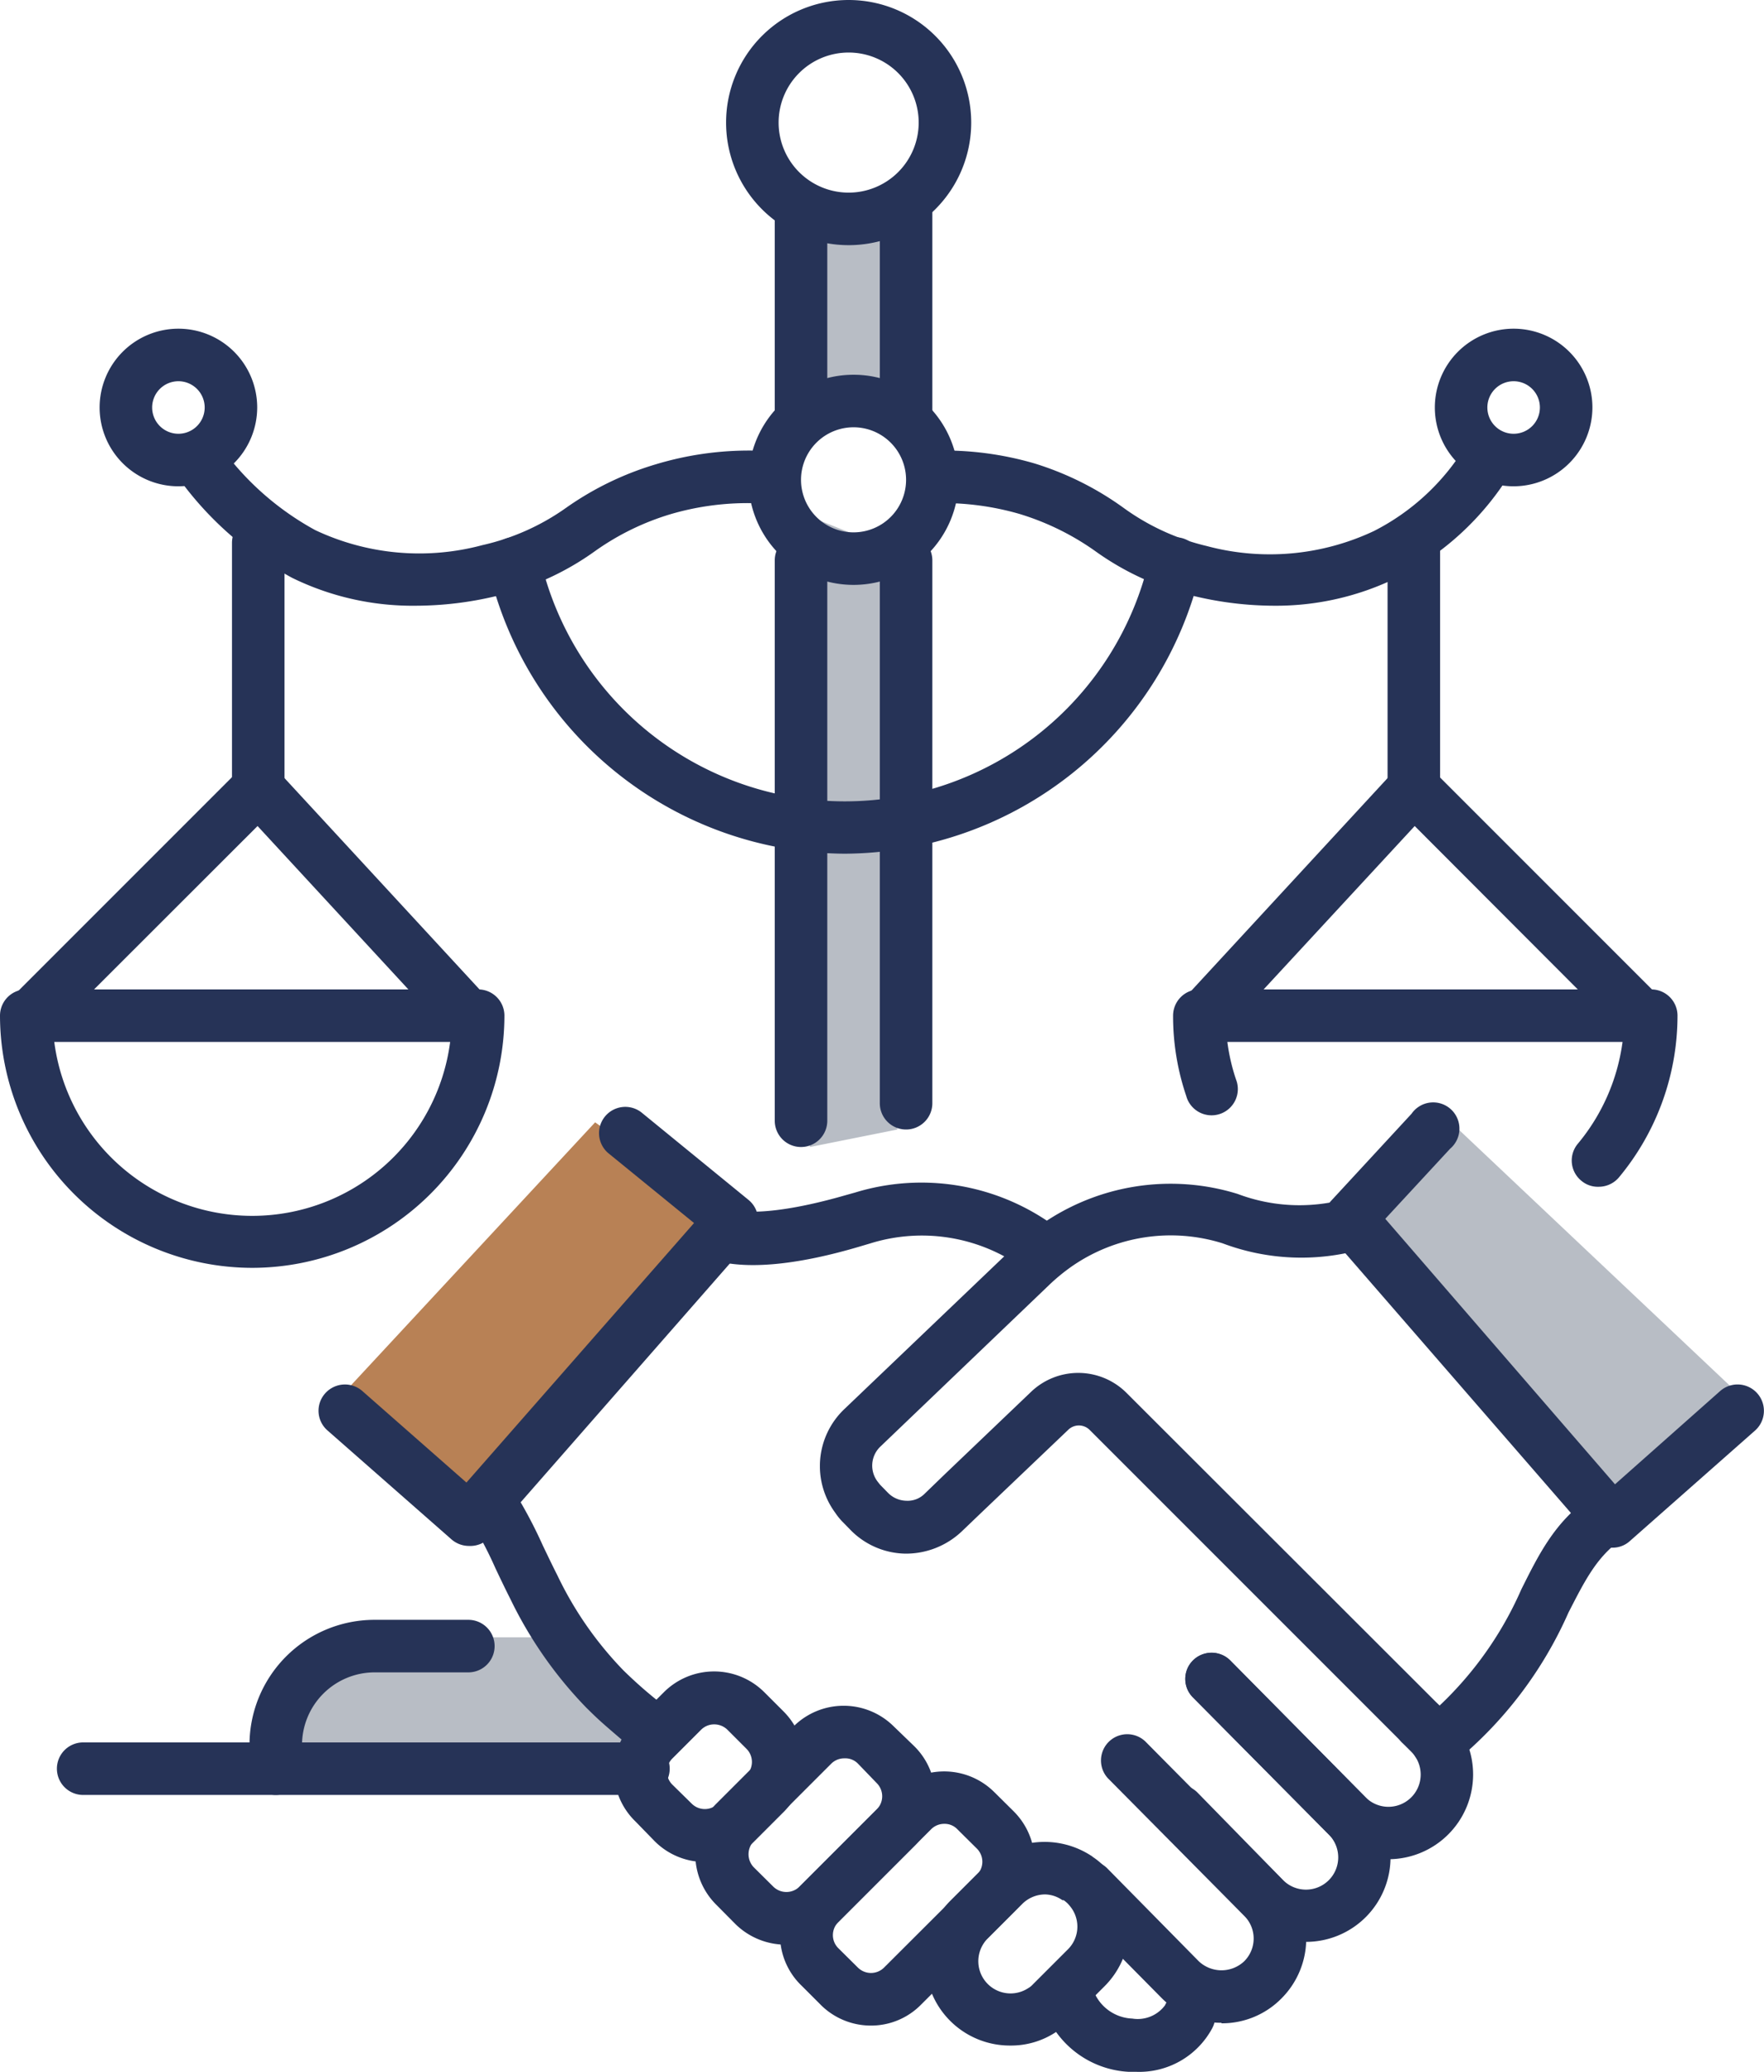
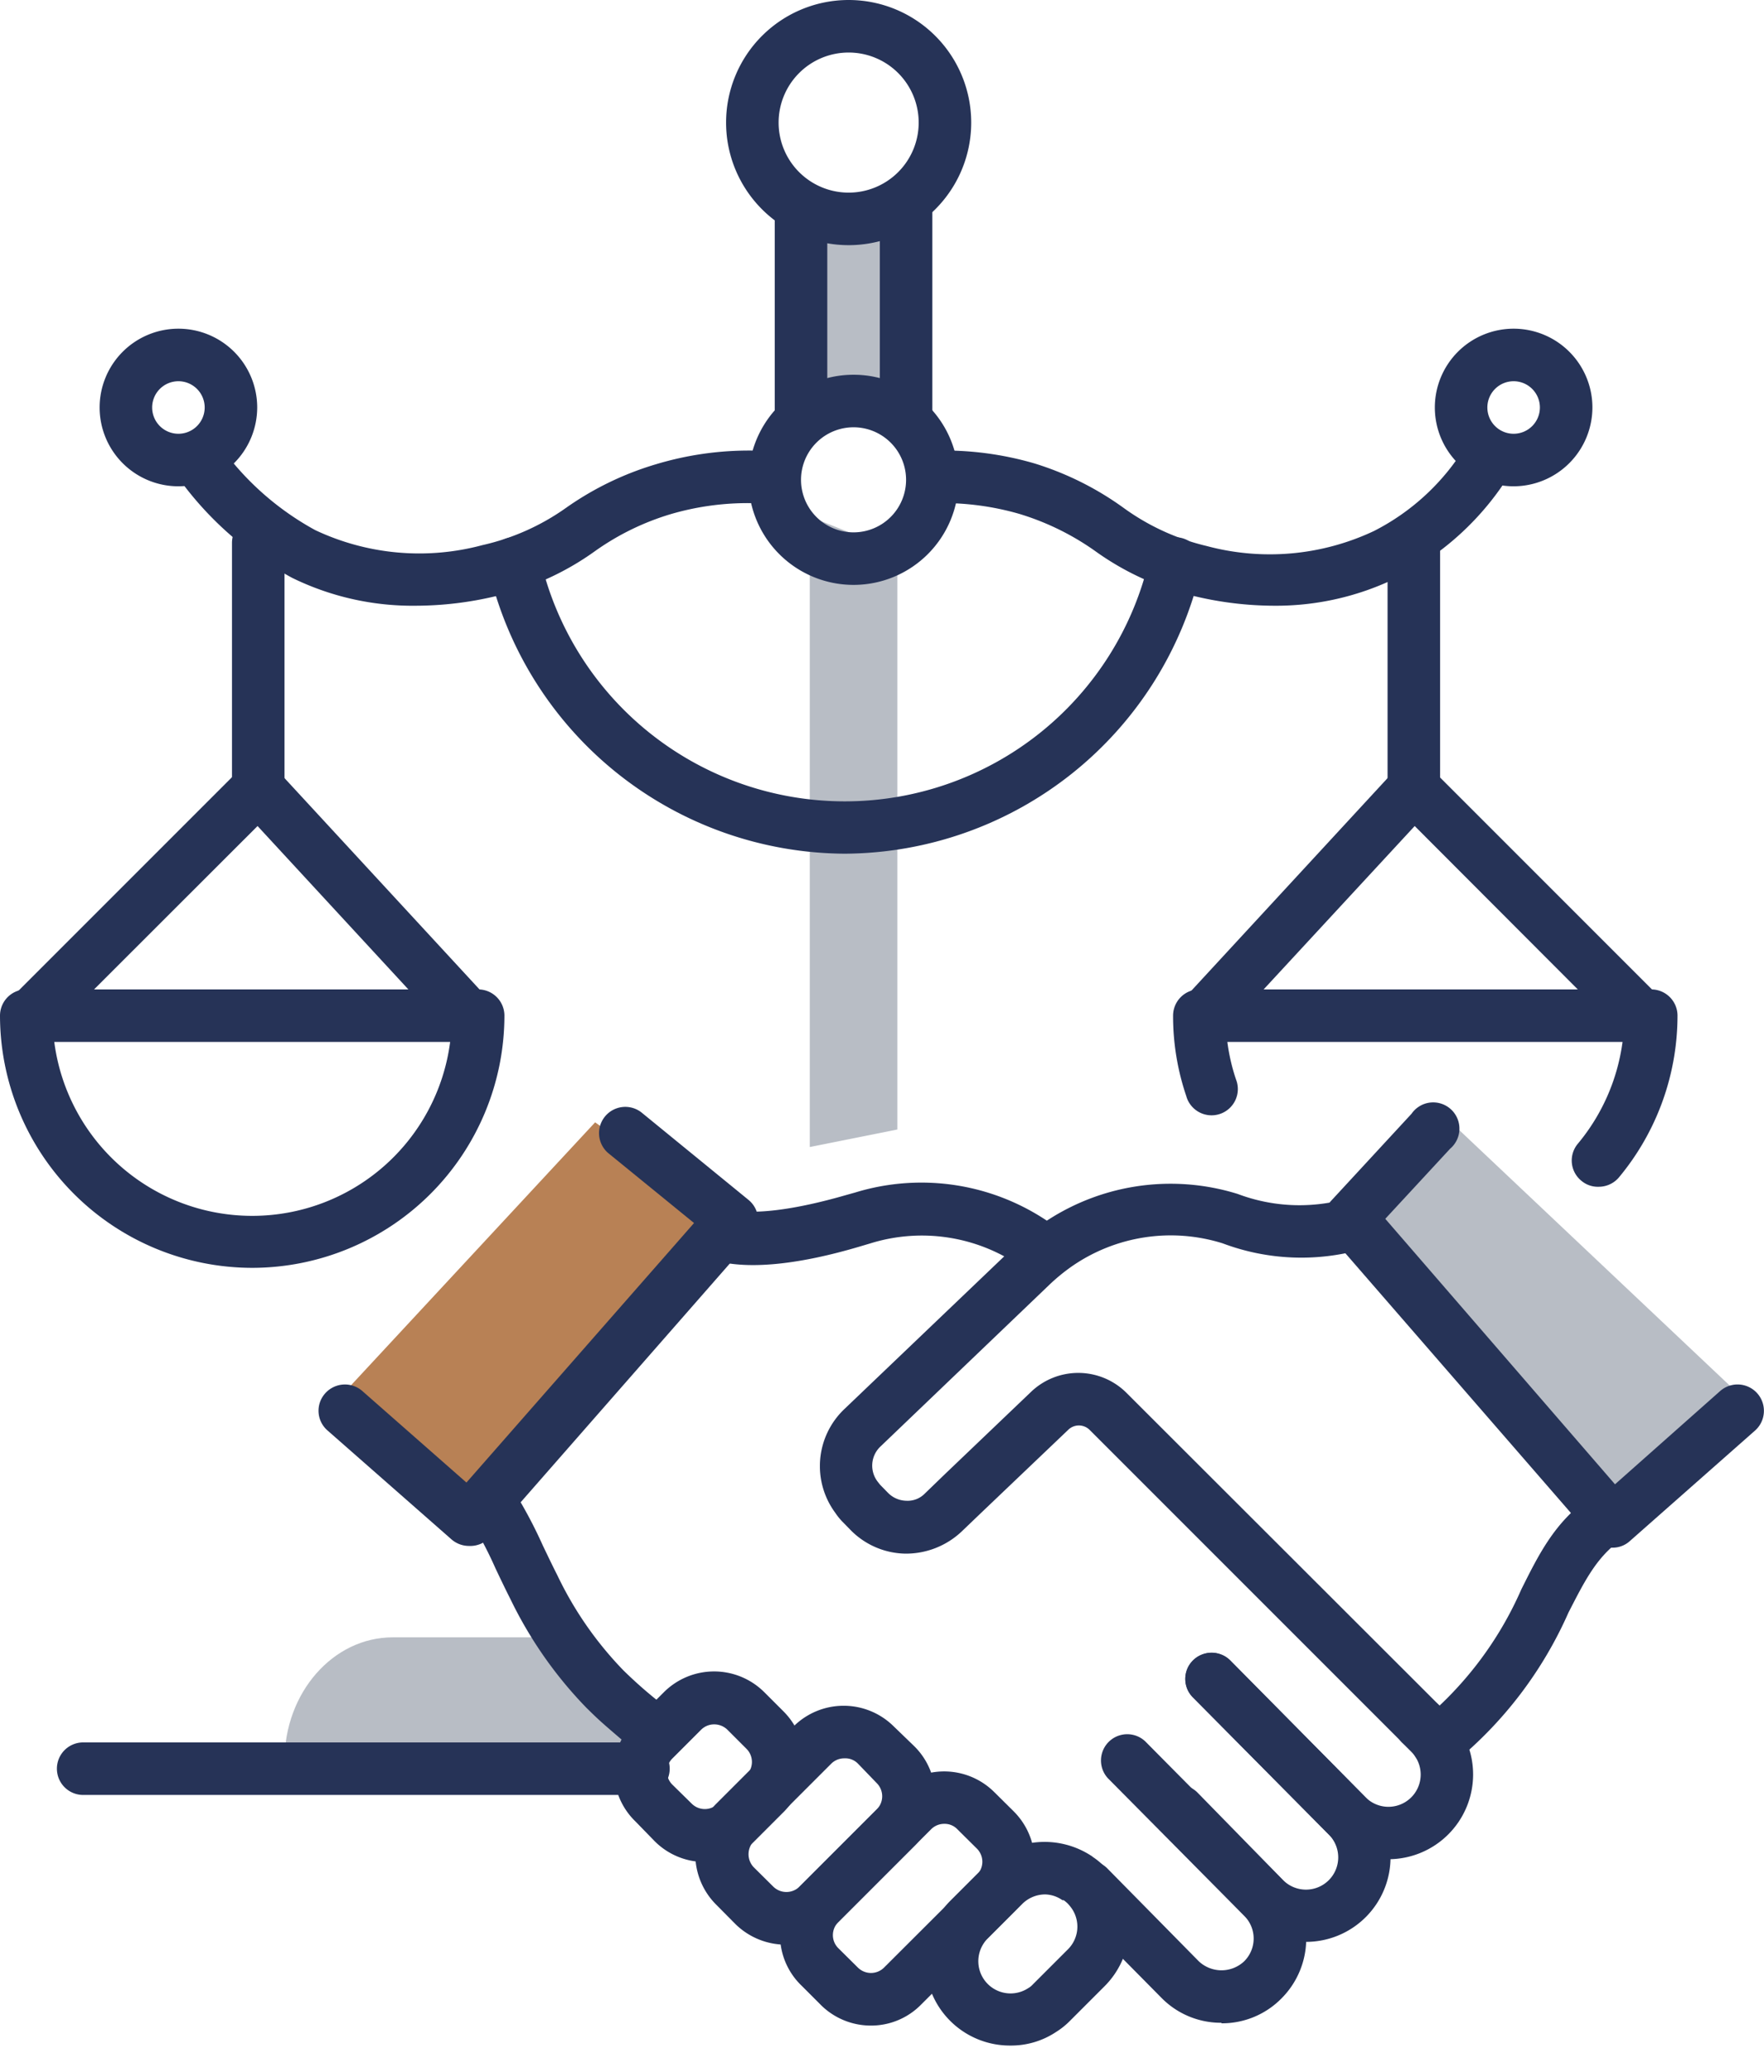
<svg xmlns="http://www.w3.org/2000/svg" viewBox="0 0 100.75 118.31">
  <defs>
    <style>.cls-1{fill:#2f3f55;opacity:0.34;}.cls-2{fill:#263357;}.cls-3{fill:#b88155;}</style>
  </defs>
  <title>Recurso 4</title>
  <g id="Capa_2" data-name="Capa 2">
    <g id="Capa_1-2" data-name="Capa 1">
      <path class="cls-1" d="M31.25,93.5H22.43c-3.41,0-6.18,3.16-6.18,7.06v.94h19l2-2Z" />
      <polygon class="cls-1" points="51.25 64.5 46.25 65.5 46.25 29.5 51.25 31.5 51.25 64.5" />
      <rect class="cls-1" x="46.25" y="12.5" width="5" height="10" />
      <path class="cls-2" d="M48.25,48.75A21,21,0,0,1,27.91,32.51a1.51,1.51,0,0,1,1.14-1.8,1.5,1.5,0,0,1,1.79,1.14,17.85,17.85,0,0,0,34.82,0,1.5,1.5,0,1,1,2.93.66A21,21,0,0,1,48.25,48.75Z" />
      <path class="cls-2" d="M45.75,25.5a1.5,1.5,0,0,1-1.5-1.5V12a1.5,1.5,0,0,1,3,0V24A1.5,1.5,0,0,1,45.75,25.5Z" />
      <path class="cls-2" d="M51.75,25.5a1.5,1.5,0,0,1-1.5-1.5V12a1.5,1.5,0,0,1,3,0V24A1.5,1.5,0,0,1,51.75,25.5Z" />
-       <path class="cls-2" d="M45.75,65.5a1.5,1.5,0,0,1-1.5-1.5V32a1.5,1.5,0,0,1,3,0V64A1.5,1.5,0,0,1,45.75,65.5Z" />
-       <path class="cls-2" d="M51.75,64.5a1.5,1.5,0,0,1-1.5-1.5V32a1.5,1.5,0,0,1,3,0V63A1.5,1.5,0,0,1,51.75,64.5Z" />
      <path class="cls-2" d="M48.47,14a7,7,0,1,1,7-7A7,7,0,0,1,48.47,14Zm0-11a4,4,0,1,0,4,4A4,4,0,0,0,48.47,3Z" />
      <path class="cls-2" d="M23.77,34.59A15.64,15.64,0,0,1,16.69,33a19.29,19.29,0,0,1-6.37-5.53,1.5,1.5,0,1,1,2.43-1.76A16.27,16.27,0,0,0,18,30.27a13.91,13.91,0,0,0,9.55.86A13.28,13.28,0,0,0,32.33,29a17.56,17.56,0,0,1,5.14-2.49A18.42,18.42,0,0,1,43,25.73a1.5,1.5,0,0,1,0,3h-.26a15.65,15.65,0,0,0-4.4.62A14.75,14.75,0,0,0,34,31.46a15.87,15.87,0,0,1-5.71,2.59A19.85,19.85,0,0,1,23.77,34.59Z" />
      <path class="cls-2" d="M72.74,34.59a19.72,19.72,0,0,1-4.49-.54,15.87,15.87,0,0,1-5.71-2.59,15,15,0,0,0-4.34-2.12,15.83,15.83,0,0,0-4.65-.61h0a1.5,1.5,0,0,1,0-3,18.44,18.44,0,0,1,5.52.73A17.43,17.43,0,0,1,64.17,29a13.28,13.28,0,0,0,4.75,2.18,13.94,13.94,0,0,0,9.56-.86,13.07,13.07,0,0,0,5.27-4.92,1.5,1.5,0,0,1,2.55,1.57,16.15,16.15,0,0,1-6.48,6A15.67,15.67,0,0,1,72.74,34.59Z" />
      <path class="cls-2" d="M48.75,33.4a6,6,0,1,1,6-6A6,6,0,0,1,48.75,33.4Zm0-9a3,3,0,1,0,3,3A3,3,0,0,0,48.75,24.4Z" />
      <path class="cls-2" d="M10.19,27.77a4.5,4.5,0,1,1,4.5-4.5A4.51,4.51,0,0,1,10.19,27.77Zm0-6a1.5,1.5,0,1,0,1.5,1.5A1.5,1.5,0,0,0,10.19,21.77Z" />
      <path class="cls-2" d="M86.45,27.77a4.5,4.5,0,1,1,4.5-4.5A4.51,4.51,0,0,1,86.45,27.77Zm0-6a1.5,1.5,0,1,0,1.5,1.5A1.5,1.5,0,0,0,86.45,21.77Z" />
      <path class="cls-2" d="M68.75,59.5a1.45,1.45,0,0,1-1-.4A1.5,1.5,0,0,1,67.65,57l12-13a1.5,1.5,0,0,1,1.07-.48,1.45,1.45,0,0,1,1.09.44l13,13a1.5,1.5,0,0,1-2.12,2.12L80.8,47.17,69.86,59A1.51,1.51,0,0,1,68.75,59.5Z" />
      <path class="cls-2" d="M80.75,46.5a1.5,1.5,0,0,1-1.5-1.5V31a1.5,1.5,0,0,1,3,0V45A1.5,1.5,0,0,1,80.75,46.5Z" />
      <path class="cls-2" d="M26.75,59.5a1.5,1.5,0,0,1-1.1-.48L14.71,47.17,2.81,59.06a1.49,1.49,0,0,1-2.12,0,1.51,1.51,0,0,1,0-2.12l13-13a1.52,1.52,0,0,1,1.06-.44h0a1.52,1.52,0,0,1,1.08.48l12,13a1.5,1.5,0,0,1-.09,2.12A1.48,1.48,0,0,1,26.75,59.5Z" />
      <path class="cls-2" d="M14.41,72.4A14.42,14.42,0,0,1,0,58a1.5,1.5,0,0,1,1.5-1.5H27.31a1.5,1.5,0,0,1,1.5,1.5A14.42,14.42,0,0,1,14.41,72.4ZM3.1,59.5a11.4,11.4,0,0,0,22.61,0Z" />
      <path class="cls-2" d="M91.31,67.77a1.46,1.46,0,0,1-1-.35,1.49,1.49,0,0,1-.19-2.11,11.44,11.44,0,0,0,2.55-5.81H70.1a11.15,11.15,0,0,0,.49,2.13,1.5,1.5,0,1,1-2.84.95A14.18,14.18,0,0,1,67,58a1.5,1.5,0,0,1,1.5-1.5H94.31a1.5,1.5,0,0,1,1.5,1.5,14.45,14.45,0,0,1-3.35,9.24A1.51,1.51,0,0,1,91.31,67.77Z" />
      <path class="cls-2" d="M14.75,46.5a1.5,1.5,0,0,1-1.5-1.5V31a1.5,1.5,0,0,1,3,0V45A1.5,1.5,0,0,1,14.75,46.5Z" />
      <path class="cls-2" d="M36.75,102.5h-32a1.5,1.5,0,0,1,0-3h32a1.5,1.5,0,0,1,0,3Z" />
-       <path class="cls-2" d="M15.75,102.5a1.5,1.5,0,0,1-1.5-1.5V99.64a7.14,7.14,0,0,1,7.14-7.14h5.36a1.5,1.5,0,0,1,0,3H21.39a4.15,4.15,0,0,0-4.14,4.14V101A1.5,1.5,0,0,1,15.75,102.5Z" />
      <polygon class="cls-3" points="33.99 64.09 42.04 69.83 27.1 87.06 19.06 80.17 33.99 64.09" />
      <polygon class="cls-1" points="82.25 63.5 77.25 69.5 92.25 86.5 100.25 80.5 82.25 63.5" />
      <path class="cls-2" d="M82.1,101a1.45,1.45,0,0,1-1.16-.55,1.5,1.5,0,0,1,.21-2.11,20.34,20.34,0,0,0,5.74-7.58c1-2,1.89-3.8,3.84-5.2A1.5,1.5,0,1,1,92.48,88c-1.34,1-2,2.34-2.9,4.09a23.09,23.09,0,0,1-6.53,8.57A1.5,1.5,0,0,1,82.1,101Z" />
      <path class="cls-2" d="M44.91,111.05A4.1,4.1,0,0,1,42,109.87l-1.11-1.12a4.07,4.07,0,0,1,0-5.73l4.43-4.43a4.06,4.06,0,0,1,5.73,0L52.2,99.7a4,4,0,0,1,0,5.74l-4.42,4.42A4.05,4.05,0,0,1,44.91,111.05Zm3.32-10.64a1.05,1.05,0,0,0-.75.3l-4.43,4.43a1.08,1.08,0,0,0,0,1.49l1.12,1.11a1.07,1.07,0,0,0,1.49,0l4.42-4.42a1.06,1.06,0,0,0,0-1.49L49,100.71A1,1,0,0,0,48.23,100.41Z" />
      <path class="cls-2" d="M40.26,106.33a4.05,4.05,0,0,1-2.87-1.19L36.28,104a4,4,0,0,1,0-5.73l1.64-1.64a4.06,4.06,0,0,1,5.73,0l1.11,1.11a4.06,4.06,0,0,1,0,5.73l-1.64,1.64A4,4,0,0,1,40.26,106.33Zm.52-7.86a1.05,1.05,0,0,0-.74.31l-1.64,1.64a1.05,1.05,0,0,0,0,1.49L39.51,103A1.06,1.06,0,0,0,41,103l1.64-1.64a1.06,1.06,0,0,0,0-1.49l-1.11-1.11A1.08,1.08,0,0,0,40.78,98.47Z" />
      <path class="cls-2" d="M57.71,116.81a4.82,4.82,0,0,1-4-7.56,4.42,4.42,0,0,1,.52-.66l2-2a4.88,4.88,0,0,1,6.09-.62.24.24,0,0,1,.08.06,4.19,4.19,0,0,1,.68.56,6.2,6.2,0,0,1,.55.66,4.82,4.82,0,0,1-.55,6.18l-2,2a4.29,4.29,0,0,1-.77.61A4.64,4.64,0,0,1,57.71,116.81Zm2-8.63a1.86,1.86,0,0,0-1.31.53l-2,2a1.39,1.39,0,0,0-.17.2,1.84,1.84,0,0,0,2.5,2.62,1.1,1.1,0,0,0,.27-.22l2-2h0a1.83,1.83,0,0,0,.21-2.33,2.39,2.39,0,0,0-.21-.26,1.64,1.64,0,0,0-.25-.21l-.07,0A1.78,1.78,0,0,0,59.68,108.18Z" />
      <path class="cls-2" d="M49.74,115.67a4.05,4.05,0,0,1-2.87-1.19l-1.11-1.11a4,4,0,0,1,0-5.73l5.3-5.3a4.06,4.06,0,0,1,5.73,0l1.12,1.11h0a4.06,4.06,0,0,1,0,5.73l-5.31,5.3A4,4,0,0,1,49.74,115.67Zm4.19-11.52a1.05,1.05,0,0,0-.75.31l-5.3,5.3a1.05,1.05,0,0,0,0,1.49L49,112.36a1.06,1.06,0,0,0,1.49,0l5.31-5.3a1.06,1.06,0,0,0,0-1.49l-1.12-1.11A1,1,0,0,0,53.93,104.15Z" />
      <path class="cls-2" d="M92.1,88.38H92a1.51,1.51,0,0,1-1-.51l-15-17.27a1.51,1.51,0,0,1,0-2l4.62-5a1.5,1.5,0,1,1,2.2,2l-3.7,4L92.24,84.76l6-5.32a1.5,1.5,0,1,1,2,2.25L93.09,88A1.46,1.46,0,0,1,92.1,88.38Z" />
      <path class="cls-2" d="M36.92,100.05a1.5,1.5,0,0,1-1-.36l-.31-.26c-1.31-1.12-1.44-1.24-2.13-1.92a23.68,23.68,0,0,1-4.33-6.2c-.31-.61-.59-1.2-.86-1.77a22.39,22.39,0,0,0-1.47-2.78l-.09-.15a1.53,1.53,0,0,1,.3-2.1,1.46,1.46,0,0,1,2.08.28,2.32,2.32,0,0,1,.25.37A26.12,26.12,0,0,1,31,88.25c.26.54.53,1.11.83,1.7a20.43,20.43,0,0,0,3.77,5.43,25.75,25.75,0,0,0,2,1.77l.31.26a1.49,1.49,0,0,1,.16,2.11A1.47,1.47,0,0,1,36.92,100.05ZM26.73,86.54Zm0,0Z" />
      <path class="cls-2" d="M59.22,72.63a1.49,1.49,0,0,1-.88-.28A9.91,9.91,0,0,0,49.72,71l-.64.19c-3.38,1-6.07,1.28-7.93.87a4.75,4.75,0,0,1-.54-.14h0a1.57,1.57,0,0,1-.23-.09,1.5,1.5,0,0,1,1.18-2.75h0a.27.27,0,0,0,.12,0l.1,0c1.32.3,3.64,0,6.52-.83l.57-.16A12.9,12.9,0,0,1,60.1,69.92a1.5,1.5,0,0,1-.88,2.71Z" />
      <path class="cls-2" d="M74.59,110.89a4.86,4.86,0,0,1-3.43-1.41l-4.9-5a1.5,1.5,0,0,1,2.14-2.11l4.89,5a1.84,1.84,0,0,0,2.6-2.61l-7.75-7.82a1.49,1.49,0,0,1,0-2.12,1.51,1.51,0,0,1,2.12,0L78,102.64a4.83,4.83,0,0,1-3.42,8.25Z" />
      <path class="cls-2" d="M79.31,106.17a4.79,4.79,0,0,1-3.42-1.42l-7.75-7.82a1.49,1.49,0,0,1,0-2.12,1.51,1.51,0,0,1,2.12,0L78,102.64a1.84,1.84,0,0,0,2.6-2.61l-.53-.53a1.51,1.51,0,0,1,0-2.12,1.49,1.49,0,0,1,2.12,0l.53.53a4.84,4.84,0,0,1-3.42,8.26Z" />
      <path class="cls-2" d="M69.76,115.51a4.76,4.76,0,0,1-3.42-1.42l-5.26-5.32a1.5,1.5,0,0,1,2.14-2.1L68.47,112a1.89,1.89,0,0,0,2.59,0,1.83,1.83,0,0,0,0-2.6l-7.78-7.85a1.5,1.5,0,0,1,2.13-2.11l7.78,7.85a4.83,4.83,0,0,1,0,6.83,4.76,4.76,0,0,1-3.42,1.42Z" />
      <path class="cls-2" d="M26.78,88.28a1.52,1.52,0,0,1-1-.38l-7.07-6.21a1.49,1.49,0,0,1-.14-2.12,1.51,1.51,0,0,1,2.12-.14l5.95,5.23,13-14.82-4.91-4a1.5,1.5,0,0,1,1.9-2.32l6.12,5a1.48,1.48,0,0,1,.54,1A1.52,1.52,0,0,1,43,70.65l-15,17.12A1.53,1.53,0,0,1,26.78,88.28Z" />
      <path class="cls-2" d="M81.14,99.94a1.51,1.51,0,0,1-1.06-.44L62.24,81.66a.87.87,0,0,0-1.24,0l-4.91,4.68-1.18,1.13a4.64,4.64,0,0,1-3.22,1.25,4.49,4.49,0,0,1-3.16-1.4l-.45-.46a3.78,3.78,0,0,1-.38-.48,4.49,4.49,0,0,1,.51-5.9l9.64-9.21a13.62,13.62,0,0,1,1.61-1.34,12.9,12.9,0,0,1,11.23-1.75,10,10,0,0,0,6.13.3,1.5,1.5,0,0,1,1,2.85A12.76,12.76,0,0,1,69.83,71a9.91,9.91,0,0,0-8.62,1.32,11,11,0,0,0-1.29,1.06l-9.63,9.22a1.5,1.5,0,0,0-.17,2l.07.09.08.1.43.44a1.51,1.51,0,0,0,1.06.47,1.37,1.37,0,0,0,1.07-.42L54,84.15l4.9-4.68a3.9,3.9,0,0,1,5.45.08L82.2,97.38a1.5,1.5,0,0,1-1.06,2.56Z" />
-       <path class="cls-2" d="M64.88,118.31l-.43,0a5.45,5.45,0,0,1-4.88-3.76,1.5,1.5,0,1,1,2.84-1,2.48,2.48,0,0,0,2.26,1.72,1.94,1.94,0,0,0,1.87-.76,1.5,1.5,0,1,1,2.68,1.34A4.73,4.73,0,0,1,64.88,118.31Z" />
    </g>
  </g>
</svg>